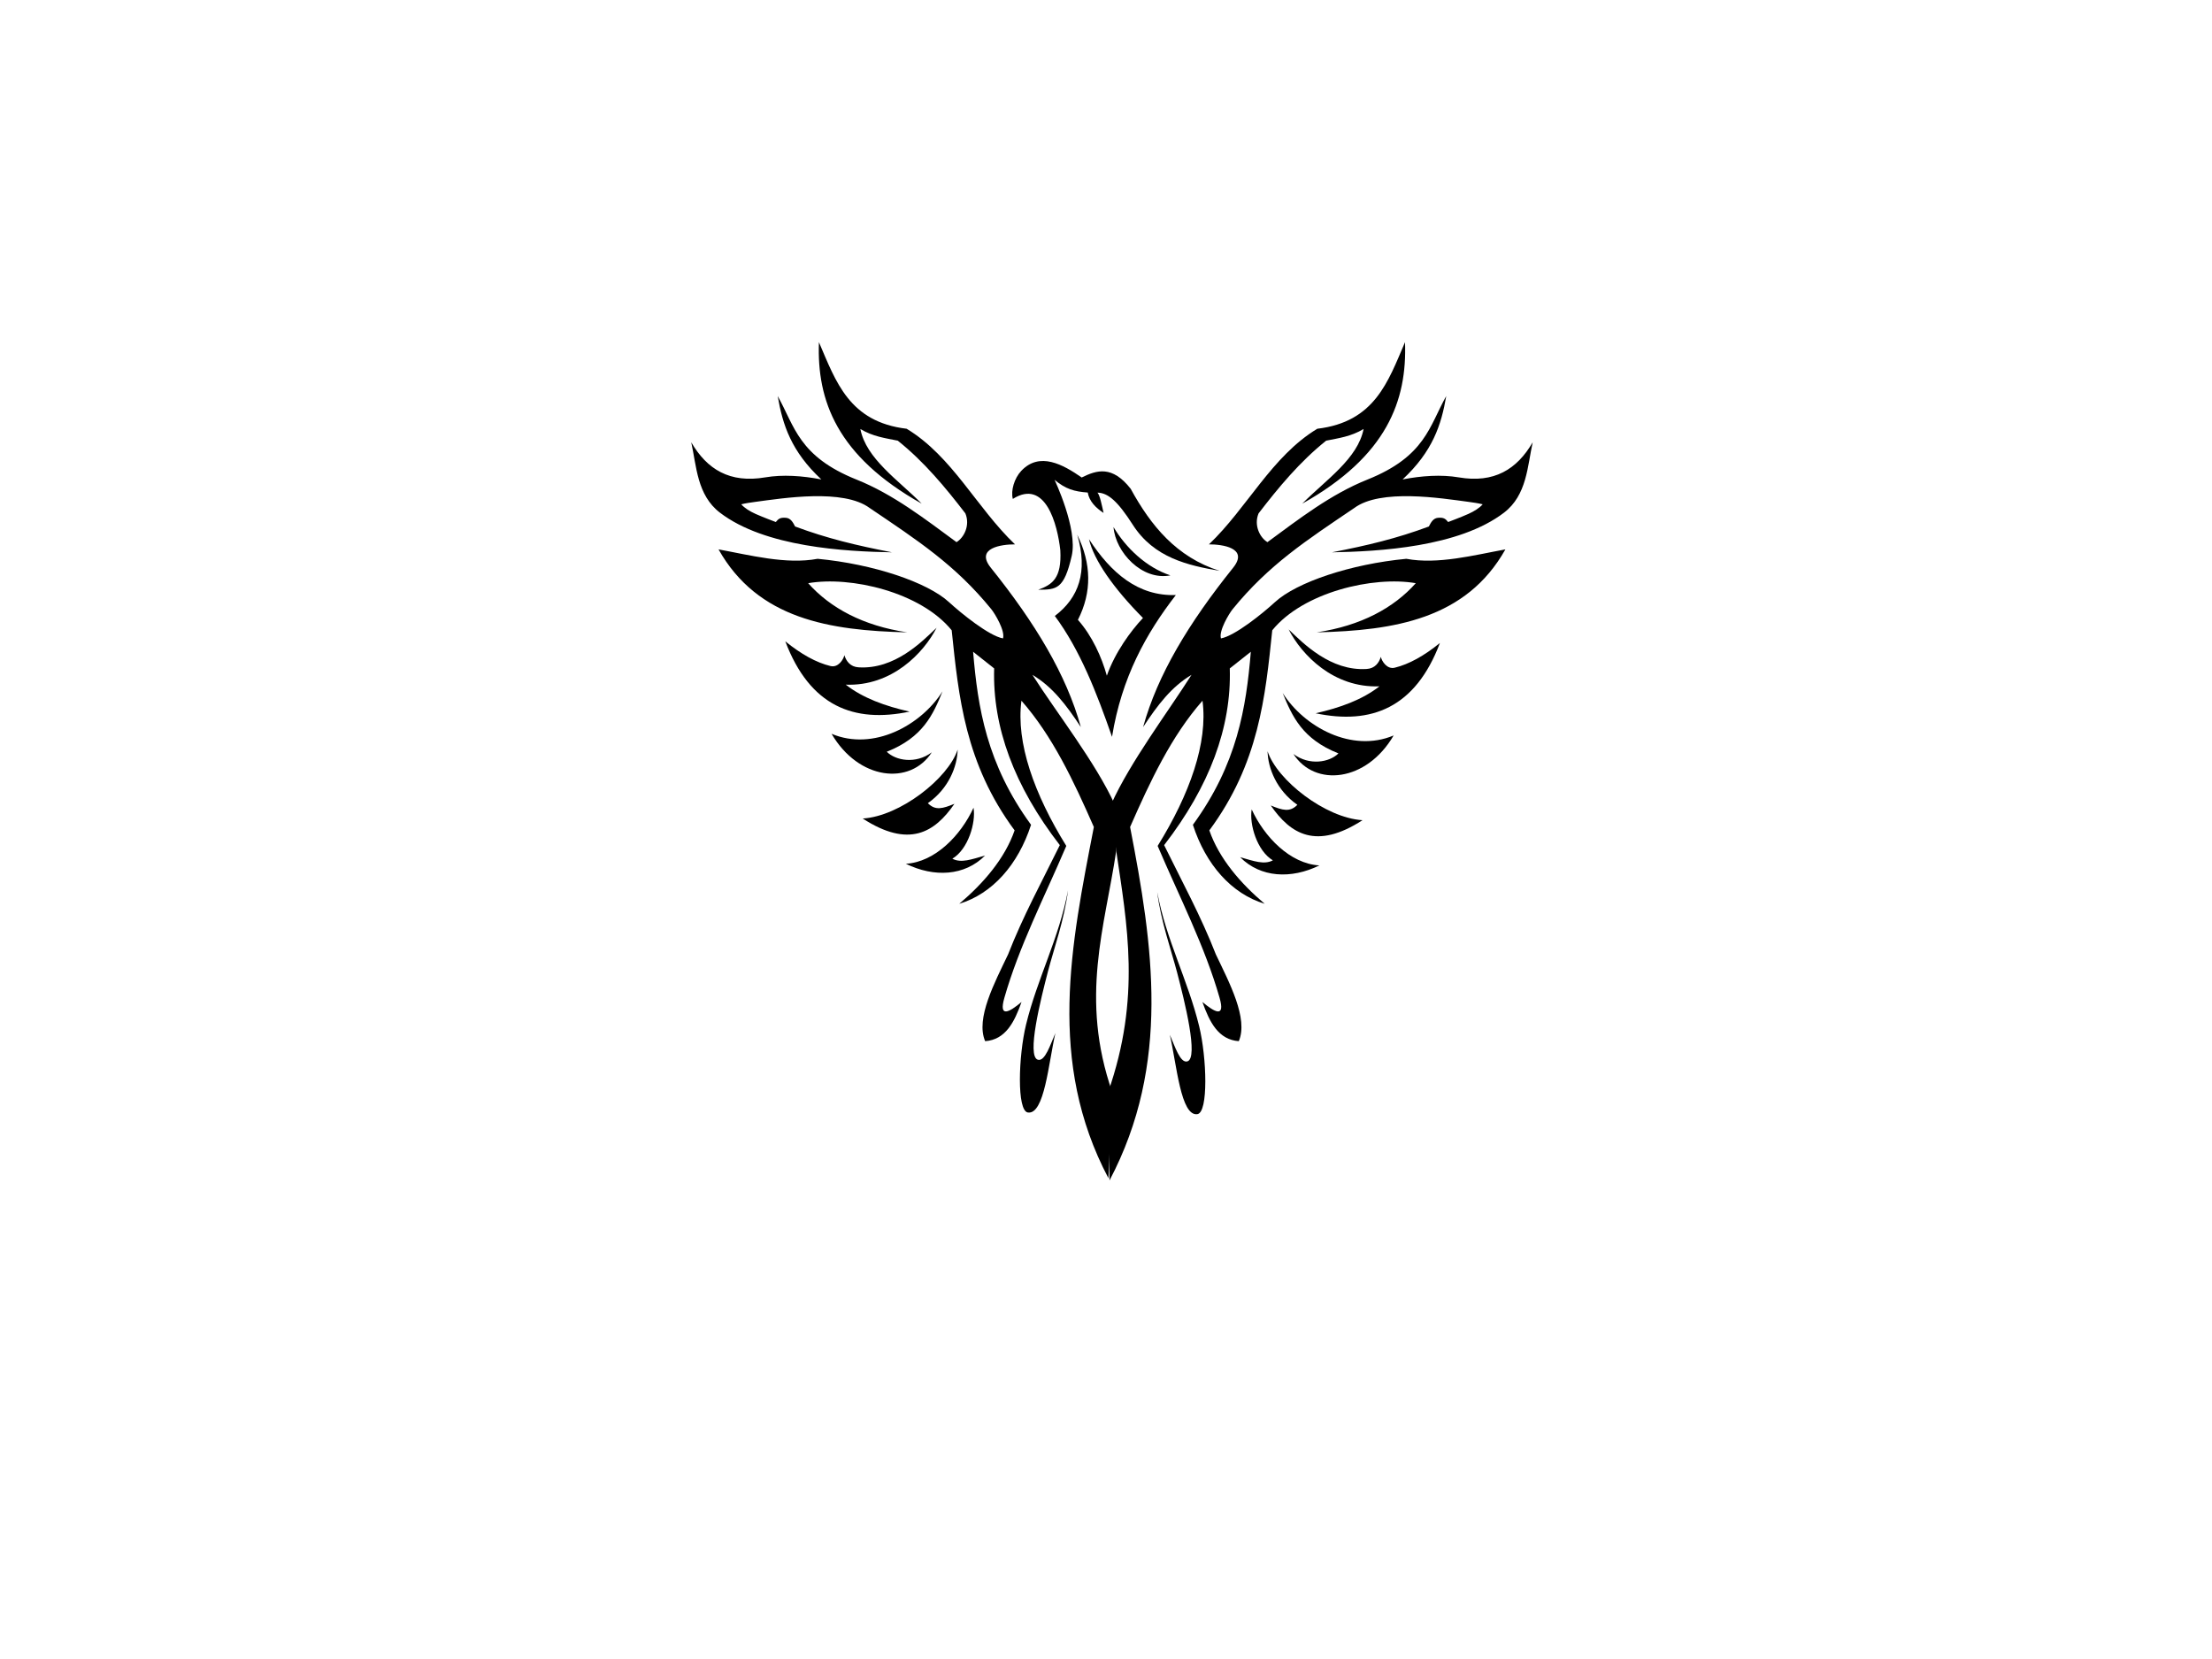
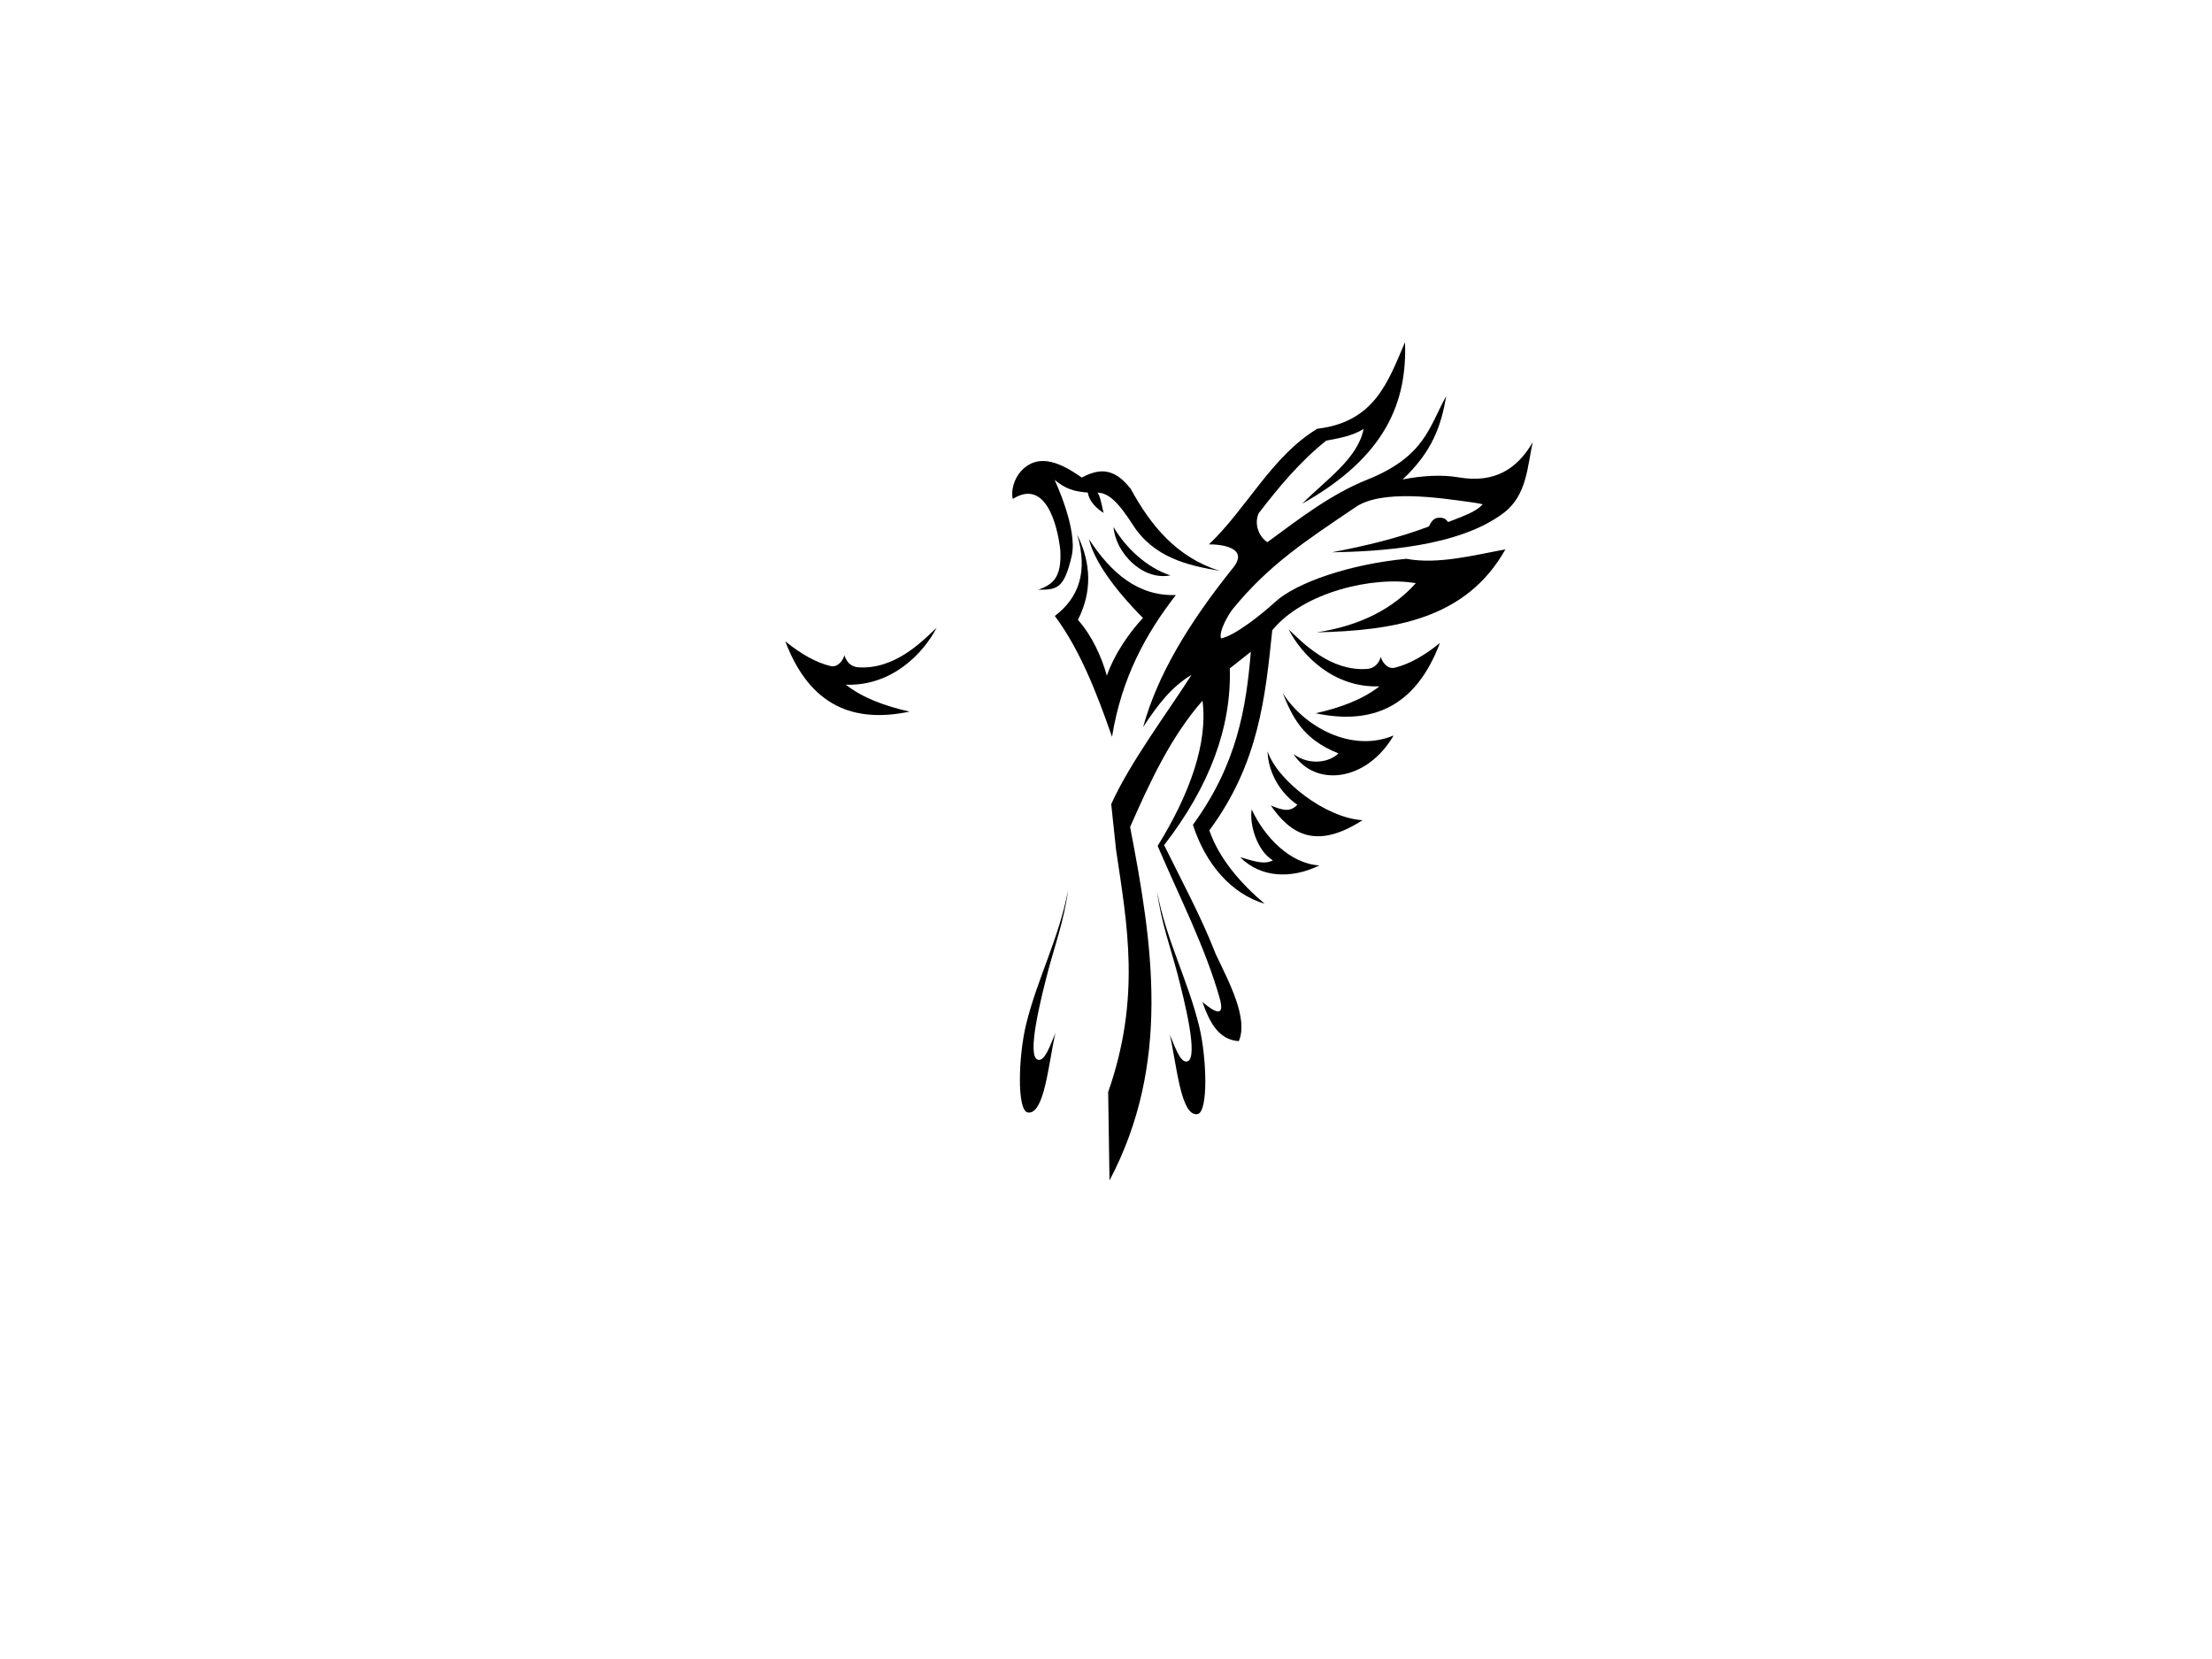
<svg xmlns="http://www.w3.org/2000/svg" width="640" height="480">
  <title>Black Phoenix</title>
  <g>
    <title>Layer 1</title>
    <g id="layer1">
      <g id="g6100">
        <path fill="#000000" fill-rule="evenodd" stroke-width="1px" d="m270.984,181.63c-4.294,4.096 -12.125,12.098 -22.579,11.447c-2.366,-0.148 -3.546,-1.734 -4.101,-3.507c-0.266,1.244 -1.787,3.679 -4.012,3.138c-4.141,-1.006 -8.475,-3.419 -13.082,-7.153c7.112,18.806 19.856,23.718 35.961,20.338c-7.091,-1.604 -13.509,-3.924 -18.466,-7.797c13.335,0.513 22.526,-9.143 26.279,-16.466z" id="path5097" />
-         <path fill="#000000" fill-rule="evenodd" stroke-width="1px" d="m272.702,200.032c-6.211,9.825 -20,17.388 -32.103,12.277c7.866,13.482 22.794,14.999 28.999,5.36c-4.639,3.482 -10.468,2.402 -13.031,-0.169c10.459,-4.122 13.415,-10.755 16.135,-17.468z" id="path5099" />
-         <path fill="#000000" fill-rule="evenodd" stroke-width="1px" d="m277.079,216.885c-2.732,8.333 -16.69,19.288 -27.467,19.94c13.359,8.645 20.796,4.082 26.538,-4.26c-3.361,1.375 -5.511,2.051 -7.693,-0.185c6.028,-4.215 8.51,-10.623 8.622,-15.495z" id="path5101" />
-         <path fill="#000000" fill-rule="evenodd" stroke-width="1px" d="m281.672,233.701c-3.65,7.95 -11.092,15.718 -19.583,16.214c8.179,4.007 17.026,3.555 22.921,-2.381c-3.95,1.112 -6.917,2.257 -9.465,0.913c4.584,-2.731 6.852,-10.465 6.127,-14.746z" id="path5103" />
-         <path fill="#000000" fill-rule="evenodd" stroke-width="1px" d="m320.703,340.892c-17.81,-33.753 -10.839,-67.454 -4.218,-101.613c-5.815,-13.244 -11.9,-26.243 -20.95,-36.543c-1.613,12.14 3.69,27.032 12.978,42.016c-6.41,15.011 -13.668,29.054 -17.926,43.974c-1.68,5.889 1.436,4.14 4.975,1.181c-2.056,5.819 -4.627,10.915 -10.527,11.336c-2.822,-6.551 2.78,-17.006 6.631,-25.095c4.304,-11.043 9.842,-21.186 14.971,-31.627c-13.171,-17.052 -19.5,-34.095 -18.998,-51.129l-6.088,-4.817c1.351,16.16 3.925,32.473 16.763,50.064c-3.725,11.506 -11.149,19.944 -20.775,22.86c7.012,-5.925 13.191,-13.098 16.02,-21.245c-14.337,-19.362 -16.198,-38.627 -18.206,-57.893c-8.981,-11.06 -29.241,-15.76 -41.529,-13.626c6.369,7.147 15.854,12.316 28.669,14.224c-22.406,-0.523 -43.247,-3.825 -54.595,-24.004c9.073,1.656 19.541,4.432 28.667,2.723c16.041,1.515 31.728,6.758 38.024,12.551c3.529,3.248 11.554,9.739 15.606,10.481c0.68,-2.181 -2.35,-7.186 -3.372,-8.444c-10.412,-12.82 -21.387,-19.946 -35.185,-29.274c-7.619,-5.665 -25.043,-2.865 -33.154,-1.777c-1.225,0.164 -2.801,0.388 -4.02,0.697c0.991,1.108 2.426,2 4.127,2.77c2.054,0.929 5.872,2.356 5.872,2.356c0.778,-0.953 1.277,-1.347 2.905,-1.226c1.367,0.101 2.024,1.233 2.68,2.519c9.195,3.432 17.766,5.488 28.058,7.474c-13.632,-0.242 -36.779,-1.508 -49.802,-11.473c-6.643,-5.083 -6.773,-13.458 -8.304,-20.363c4.568,7.849 11.161,11.895 21.401,10.149c5.068,-0.864 10.75,-0.466 16.238,0.599c-8.711,-8.122 -11.195,-15.783 -12.628,-24.133c4.919,8.743 6.024,17.456 22.836,24.184c10.597,4.242 19.764,11.381 28.902,18.092c2.134,-1.285 4.01,-4.834 2.563,-8.321c-5.729,-7.454 -11.943,-14.966 -19.556,-21.04c-3.61,-0.736 -7.22,-1.192 -10.828,-3.379c1.674,8.59 10.904,14.708 17.752,21.606c-24.576,-13.79 -30.358,-29.869 -29.739,-46.727c4.914,11.434 8.751,23.08 25.379,25.052c13.22,7.992 20.266,22.886 31.35,33.452c-3.815,-0.018 -11.609,1.012 -6.998,6.756c12.866,16.032 21.873,30.976 26.049,46.107c-4.251,-6.465 -8.224,-11.658 -14.014,-15.115c6.805,10.718 18.363,25.433 23.904,37.696l0.331,13.328c-3.228,21.75 -10.646,42.457 -1.117,69.769l-1.122,24.847z" id="path5109" />
        <path fill="#000000" fill-rule="evenodd" stroke-width="1px" d="m309.006,257.619c-2.55,13.745 -8.886,25.479 -12.138,38.832c-2.216,9.101 -2.699,24.953 0.522,25.426c4.823,0.712 5.981,-14.376 7.969,-22.972c-1.409,3.192 -2.983,8.294 -5.062,7.71c-3.347,-0.939 0.815,-17.526 2.949,-25.702c1.637,-6.27 4.723,-14.908 5.76,-23.294z" id="path5111" />
        <path fill="#000000" fill-rule="evenodd" stroke-width="1px" d="m300.401,170.631c4.095,-1.5 6.824,-3.349 6.381,-11.439c-0.82,-7.403 -4.265,-20.798 -13.74,-14.842c-0.634,-2.401 0.433,-5.978 2.435,-8.106c5.3,-5.636 12.094,-1.842 17.491,1.908c4.372,-2.161 8.828,-3.551 14.171,3.265c5.836,10.656 13.223,19.765 25.741,23.755c-9.178,-1.594 -18.994,-3.761 -25.135,-13.35c-4.345,-6.785 -7.156,-9.242 -10.215,-9.286c0.708,0.75 1.248,3.586 1.77,5.87c-2.275,-1.484 -4.129,-3.352 -4.582,-5.9c-3.897,-0.283 -6.387,-0.998 -9.603,-3.675c0,0 6.76,14.174 4.97,21.989c-2.228,9.725 -4.385,9.774 -9.684,9.811z" id="path5113" />
        <path fill="#000000" fill-rule="evenodd" stroke-width="1px" d="m322.176,152.492c3.549,6.017 9.537,11.718 16.461,13.98c-8.206,1.614 -15.909,-6.705 -16.461,-13.98z" id="path5115" />
        <path fill="#000000" fill-rule="evenodd" stroke-width="1px" d="m315.075,156.002c6.429,9.856 14.247,16.53 25.138,16.161c-8.604,11.105 -15.685,23.811 -18.47,41.028c-4.441,-12.752 -9.244,-25.137 -16.55,-34.975c6.925,-5.249 9.641,-12.783 6.482,-23.509c4.118,8.381 4.284,16.596 0.202,24.632c4.152,4.68 6.876,10.811 8.369,16.159c2.363,-6.74 6.925,-12.963 10.452,-16.692c-8.554,-8.627 -14.207,-16.753 -15.623,-22.804z" id="path5117" />
        <path fill="#000000" fill-rule="evenodd" stroke-width="1px" d="m321.013,341.544c17.811,-33.753 12.579,-68.106 5.959,-102.265c5.815,-13.244 11.899,-26.243 20.949,-36.543c1.613,12.14 -3.69,27.032 -12.977,42.016c6.41,15.011 13.668,29.054 17.925,43.974c1.68,5.889 -1.436,4.14 -4.975,1.181c2.057,5.819 4.627,10.915 10.527,11.336c2.822,-6.551 -2.78,-17.006 -6.631,-25.095c-4.303,-11.043 -9.842,-21.186 -14.971,-31.627c13.171,-17.052 19.501,-34.095 18.998,-51.129l6.088,-4.817c-1.351,16.16 -3.925,32.473 -16.763,50.064c3.725,11.506 11.149,19.944 20.775,22.86c-7.012,-5.925 -13.191,-13.098 -16.02,-21.245c14.337,-19.362 16.199,-38.627 18.206,-57.893c8.981,-11.06 29.241,-15.76 41.529,-13.626c-6.369,7.147 -15.854,12.316 -28.668,14.224c22.405,-0.523 43.247,-3.825 54.594,-24.004c-9.073,1.656 -19.541,4.432 -28.666,2.723c-16.042,1.515 -31.728,6.758 -38.024,12.551c-3.53,3.248 -11.554,9.739 -15.607,10.481c-0.68,-2.181 2.35,-7.186 3.372,-8.444c10.412,-12.82 21.387,-19.946 35.186,-29.274c7.619,-5.665 25.043,-2.865 33.153,-1.777c1.225,0.164 2.801,0.388 4.02,0.697c-0.991,1.108 -2.426,2 -4.127,2.77c-2.054,0.929 -5.872,2.356 -5.872,2.356c-0.778,-0.953 -1.277,-1.347 -2.905,-1.226c-1.367,0.101 -2.024,1.233 -2.68,2.519c-9.195,3.432 -17.766,5.488 -28.058,7.474c13.633,-0.242 36.779,-1.508 49.802,-11.473c6.644,-5.083 6.773,-13.458 8.304,-20.363c-4.568,7.849 -11.161,11.895 -21.401,10.149c-5.068,-0.864 -10.75,-0.466 -16.238,0.599c8.711,-8.122 11.195,-15.783 12.628,-24.133c-4.919,8.743 -6.024,17.456 -22.835,24.184c-10.598,4.242 -19.765,11.381 -28.903,18.092c-2.134,-1.285 -4.01,-4.834 -2.563,-8.321c5.729,-7.454 11.943,-14.966 19.556,-21.04c3.61,-0.736 7.22,-1.192 10.828,-3.379c-1.674,8.59 -10.903,14.708 -17.752,21.606c24.576,-13.79 30.358,-29.869 29.739,-46.727c-4.914,11.434 -8.751,23.08 -25.379,25.052c-13.22,7.992 -20.266,22.886 -31.35,33.452c3.815,-0.018 11.609,1.012 6.998,6.756c-12.866,16.032 -21.873,30.976 -26.049,46.107c4.251,-6.465 8.224,-11.658 14.014,-15.115c-6.804,10.718 -17.698,25.147 -23.238,37.41l1.395,13.179c3.228,21.75 7.248,42.824 -2.28,70.136l0.387,25.567z" id="path5119" />
        <path fill="#000000" fill-rule="evenodd" stroke-width="1px" d="m372.841,182.11c4.294,4.096 12.125,12.098 22.579,11.447c2.366,-0.147 3.546,-1.734 4.101,-3.506c0.266,1.243 1.787,3.678 4.012,3.138c4.141,-1.007 8.475,-3.419 13.082,-7.154c-7.112,18.806 -19.856,23.719 -35.962,20.338c7.092,-1.603 13.51,-3.923 18.467,-7.797c-13.335,0.514 -22.526,-9.142 -26.279,-16.466z" id="path5121" />
        <path fill="#000000" fill-rule="evenodd" stroke-width="1px" d="m371.123,200.512c6.211,9.825 20,17.388 32.103,12.277c-7.866,13.482 -22.794,14.999 -28.999,5.361c4.639,3.482 10.468,2.401 13.031,-0.169c-10.459,-4.122 -13.415,-10.756 -16.135,-17.469z" id="path5123" />
        <path fill="#000000" fill-rule="evenodd" stroke-width="1px" d="m366.746,217.365c2.732,8.334 16.69,19.289 27.467,19.941c-13.359,8.644 -20.796,4.081 -26.538,-4.26c3.361,1.374 5.511,2.05 7.693,-0.185c-6.028,-4.215 -8.51,-10.623 -8.622,-15.496z" id="path5125" />
        <path fill="#000000" fill-rule="evenodd" stroke-width="1px" d="m362.152,234.181c3.651,7.951 11.093,15.719 19.584,16.215c-8.179,4.006 -17.026,3.554 -22.921,-2.381c3.95,1.111 6.917,2.256 9.465,0.912c-4.584,-2.73 -6.853,-10.464 -6.128,-14.746z" id="path5127" />
        <path fill="#000000" fill-rule="evenodd" stroke-width="1px" d="m334.819,258.1c2.55,13.745 8.886,25.479 12.137,38.832c2.217,9.1 2.7,24.953 -0.521,25.426c-4.823,0.711 -5.981,-14.377 -7.969,-22.972c1.409,3.191 2.982,8.293 5.062,7.709c3.347,-0.939 -0.815,-17.526 -2.949,-25.701c-1.637,-6.271 -4.723,-14.908 -5.76,-23.294z" id="path5129" />
      </g>
    </g>
  </g>
</svg>